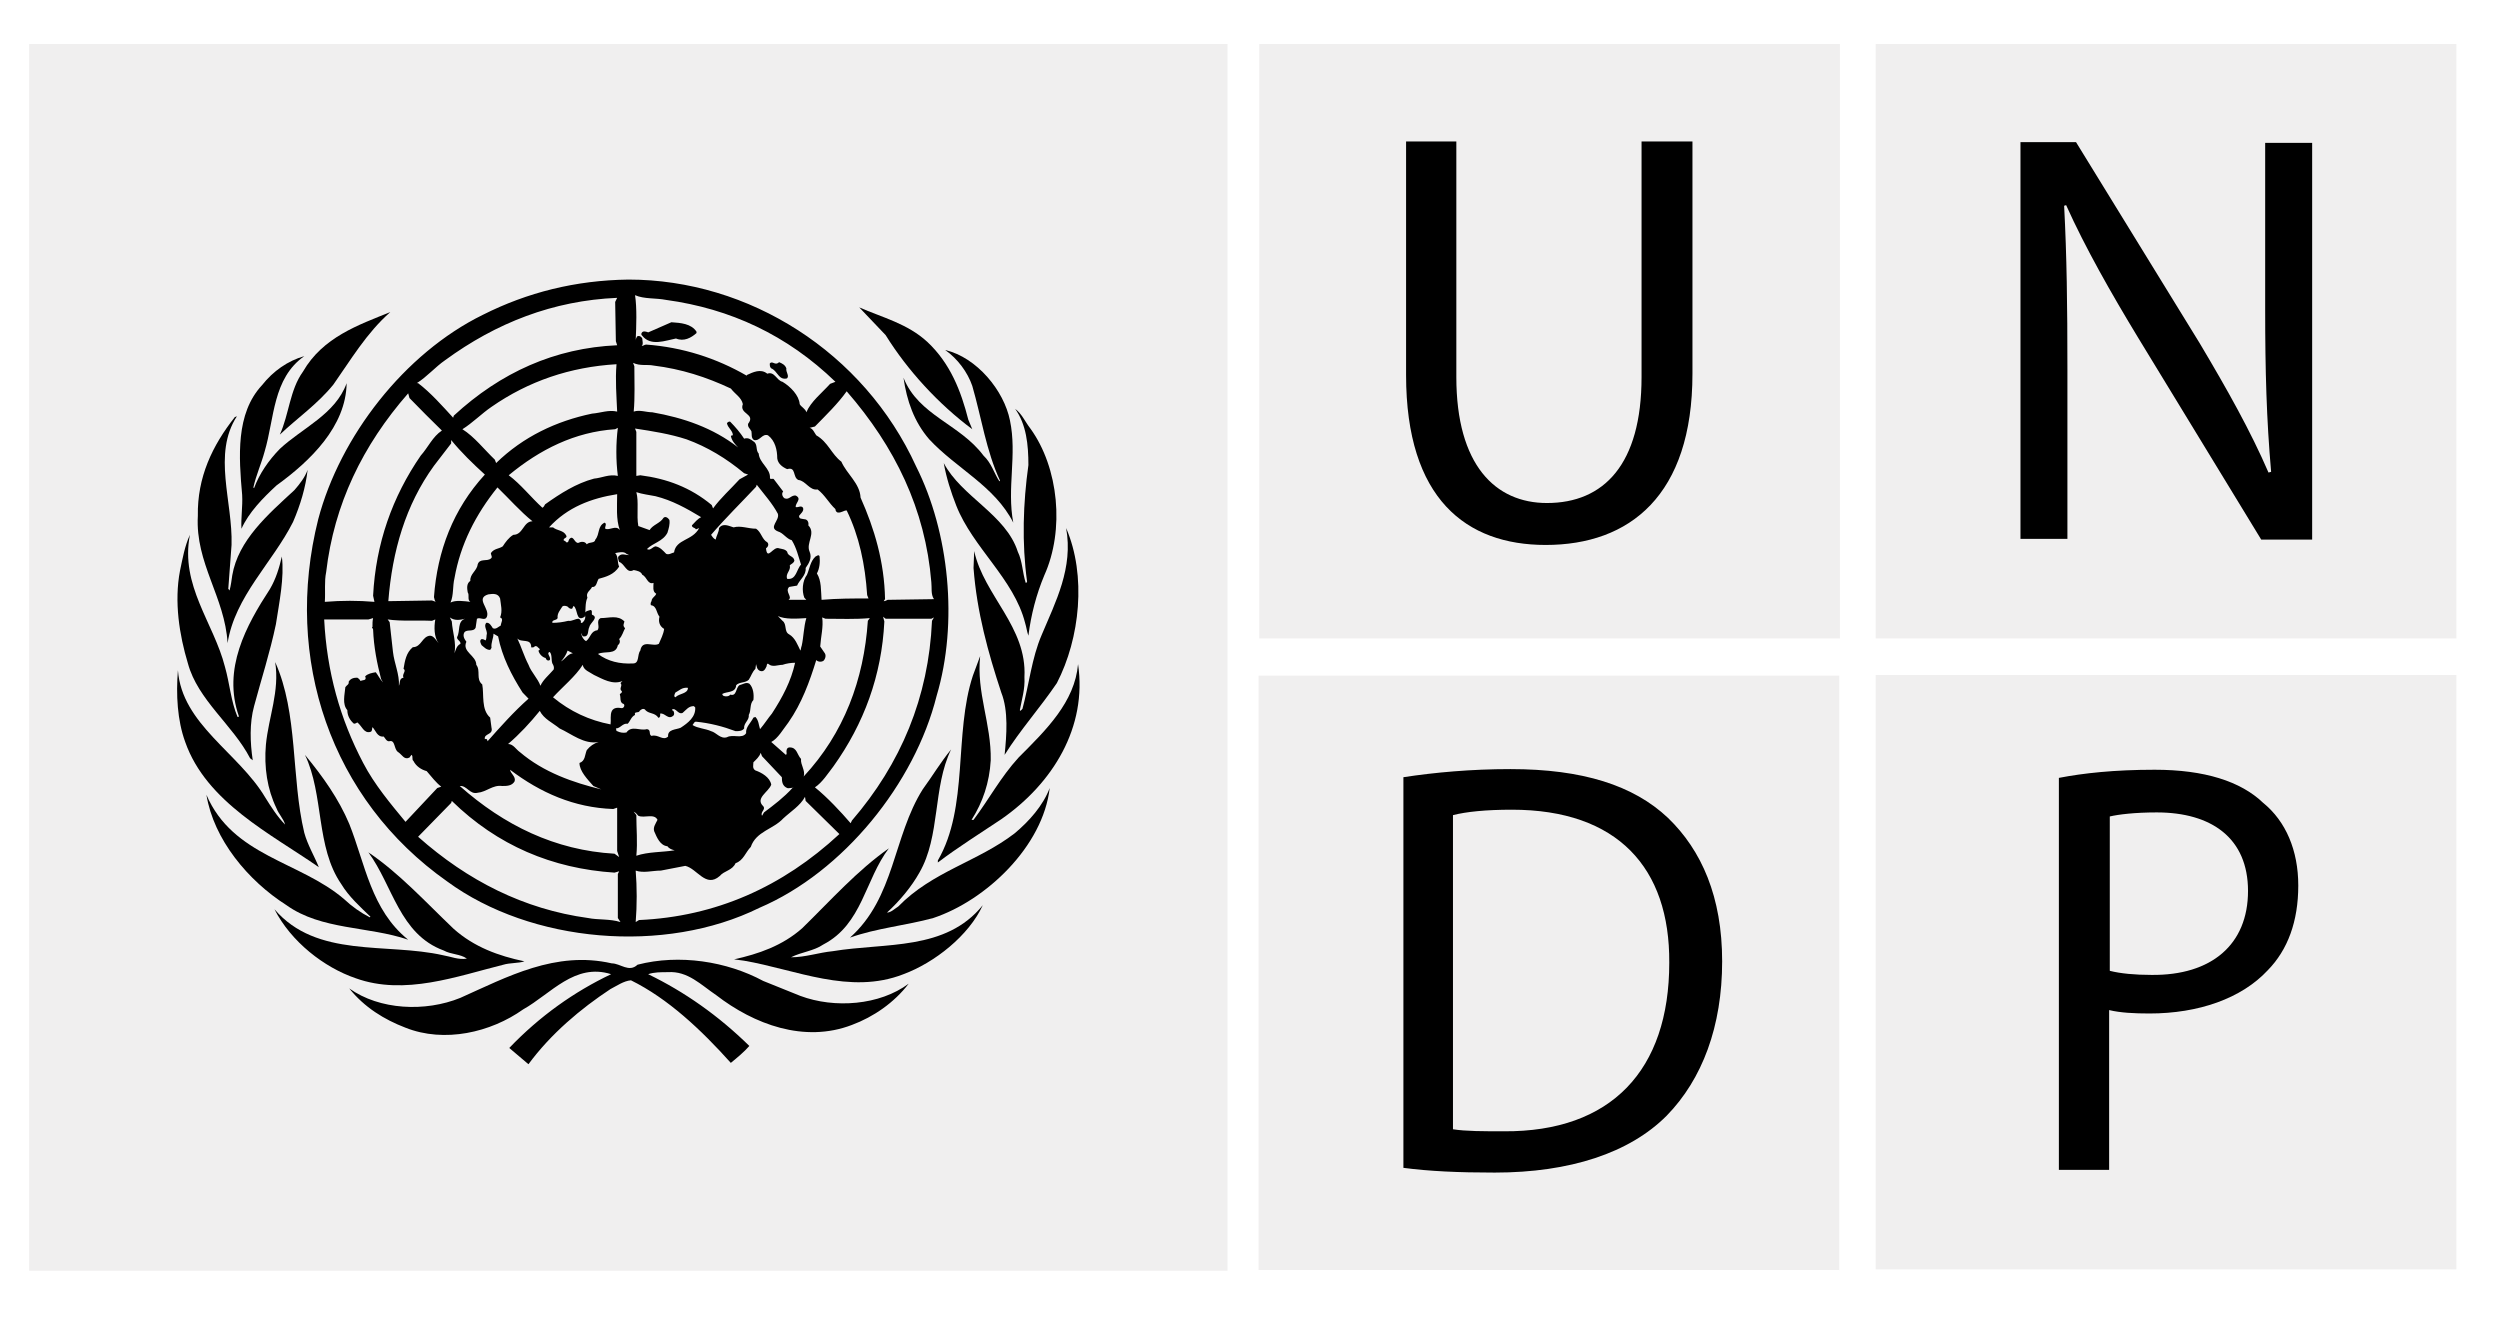
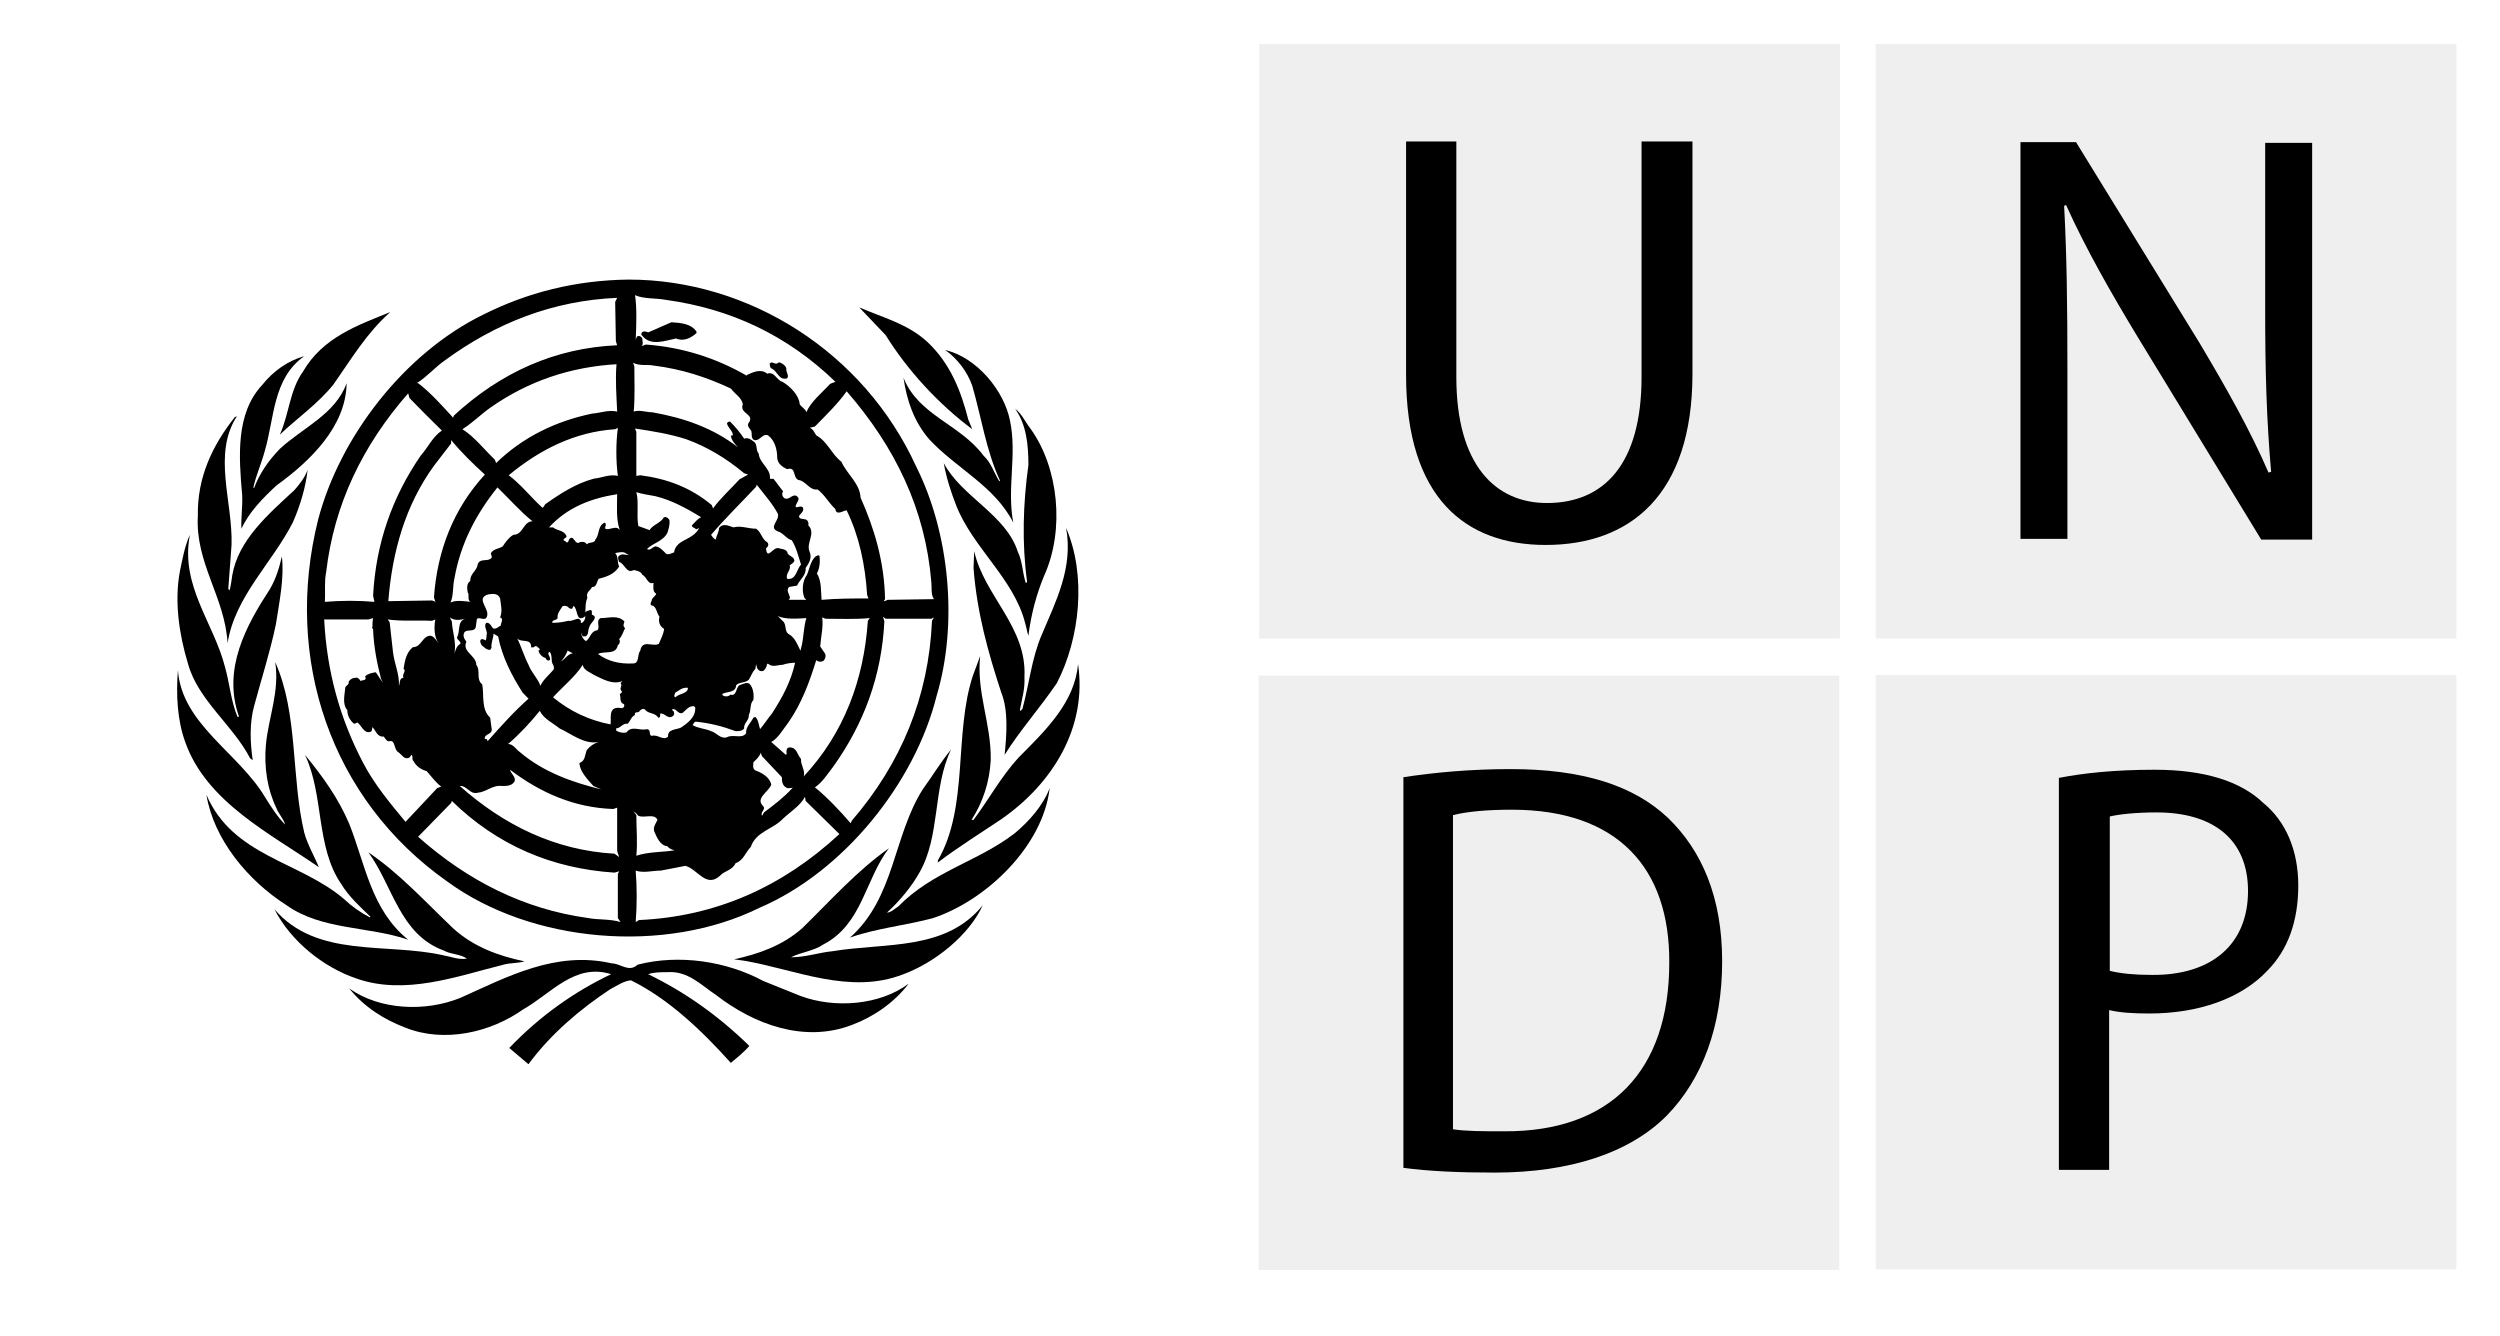
<svg xmlns="http://www.w3.org/2000/svg" width="58" height="31" viewBox="0 0 58 31" fill="none">
  <path d="M42.687 1.021H29.215V14.811H42.687V1.021Z" fill="#CCC9C9" fill-opacity="0.3" />
  <path d="M32.621 3.282V8.701C32.621 11.575 34.017 12.643 35.859 12.643C37.807 12.643 39.265 11.497 39.265 8.67V3.282H38.084V8.748C38.084 10.774 37.209 11.67 35.889 11.67C34.693 11.67 33.787 10.79 33.787 8.748V3.282H32.621Z" fill="black" />
  <path d="M56.988 1.021H43.516V14.811H56.988V1.021Z" fill="#CCC9C9" fill-opacity="0.3" />
  <path d="M47.964 12.518V8.575C47.964 7.052 47.949 5.937 47.888 4.774L47.934 4.759C48.379 5.748 48.977 6.8 49.606 7.837L52.46 12.518H53.642V3.314H52.552V7.177C52.552 8.607 52.583 9.722 52.69 10.947L52.629 10.963C52.215 10.005 51.678 9.047 51.033 7.963L48.164 3.298H46.875V12.502H47.964V12.518Z" fill="black" />
  <path d="M56.988 15.659H43.516V29.45H56.988V15.659Z" fill="#CCC9C9" fill-opacity="0.3" />
  <path d="M52.154 20.67C52.154 19.445 51.31 18.848 50.036 18.848C49.53 18.848 49.147 18.895 48.947 18.942V22.523C49.193 22.586 49.53 22.618 49.914 22.618C51.31 22.633 52.154 21.911 52.154 20.67ZM53.32 20.544C53.32 21.377 53.075 22.036 52.614 22.508C52.001 23.167 51.003 23.513 49.868 23.513C49.515 23.513 49.193 23.497 48.932 23.434V27.141H47.766V18.047C48.333 17.937 49.054 17.858 49.99 17.858C51.141 17.858 51.985 18.125 52.507 18.628C53.029 19.052 53.32 19.727 53.32 20.544Z" fill="black" />
  <path d="M42.671 15.675H29.199V29.465H42.671V15.675Z" fill="#CCC9C9" fill-opacity="0.3" />
  <path d="M38.727 22.335C38.742 20.136 37.53 18.785 35.075 18.785C34.477 18.785 34.016 18.832 33.709 18.911V26.199C34.001 26.246 34.431 26.246 34.891 26.246C37.377 26.262 38.727 24.832 38.727 22.335ZM39.954 22.303C39.954 23.811 39.494 25.037 38.666 25.885C37.806 26.748 36.425 27.204 34.676 27.204C33.832 27.204 33.157 27.173 32.559 27.094V18.031C33.28 17.921 34.124 17.843 35.044 17.843C36.717 17.843 37.898 18.22 38.696 18.974C39.479 19.728 39.954 20.811 39.954 22.303Z" fill="black" />
-   <path d="M28.479 1.021H0.676V29.481H28.479V1.021Z" fill="#CCC9C9" fill-opacity="0.3" />
  <path d="M21.652 21.298C21.023 21.471 20.332 21.533 19.719 21.753C20.762 20.826 20.716 19.413 21.407 18.313C21.637 17.999 21.821 17.685 22.066 17.387C21.637 18.266 21.821 19.397 21.33 20.245C21.146 20.575 20.869 20.905 20.578 21.172C20.67 21.172 20.762 21.078 20.839 21.031C21.637 20.214 22.68 19.994 23.539 19.334C23.877 19.052 24.199 18.69 24.353 18.282C24.199 19.633 22.88 20.889 21.652 21.298Z" fill="black" />
  <path d="M24.519 15.848C24.136 16.413 23.66 16.947 23.307 17.513C23.353 17.057 23.399 16.492 23.23 16.068C22.924 15.141 22.663 14.199 22.586 13.178L22.601 12.785C22.831 13.822 23.829 14.544 23.767 15.707C23.783 15.989 23.706 16.225 23.66 16.476L23.675 16.492L23.721 16.445C23.875 15.879 23.936 15.267 24.166 14.733C24.489 13.963 24.903 13.178 24.734 12.251C25.21 13.351 25.056 14.811 24.519 15.848Z" fill="black" />
  <path d="M23.905 9.942C24.564 10.853 24.703 12.298 24.227 13.35C24.043 13.79 23.92 14.261 23.859 14.748C23.828 14.67 23.812 14.544 23.782 14.45C23.521 13.429 22.57 12.706 22.186 11.732C22.063 11.418 21.956 11.088 21.895 10.743C22.309 11.528 23.337 11.937 23.613 12.8C23.721 13.02 23.721 13.287 23.797 13.523C23.812 13.523 23.828 13.507 23.828 13.492C23.705 12.596 23.736 11.67 23.859 10.79C23.859 10.319 23.812 9.848 23.552 9.486C23.705 9.596 23.782 9.785 23.905 9.942Z" fill="black" />
  <path d="M23.431 9.754C23.6 10.555 23.355 11.324 23.508 12.125C23.078 11.277 22.188 10.869 21.559 10.193C21.206 9.785 21.038 9.298 20.961 8.764C21.314 9.644 22.265 9.832 22.817 10.57C23.002 10.743 23.063 10.979 23.186 11.167L23.201 11.152C22.879 10.46 22.771 9.691 22.557 8.953C22.449 8.638 22.219 8.324 21.928 8.12C22.664 8.293 23.293 9.063 23.431 9.754Z" fill="black" />
  <path d="M21.514 7.932C22.051 8.435 22.297 9.079 22.465 9.738L22.557 9.958C21.775 9.377 21.054 8.592 20.547 7.775L19.934 7.131C20.471 7.366 21.054 7.508 21.514 7.932Z" fill="black" />
  <path d="M9.055 7.24C8.502 7.727 8.134 8.355 7.735 8.921C7.367 9.376 6.906 9.691 6.492 10.083C6.707 9.612 6.722 9.047 7.029 8.622C7.49 7.821 8.318 7.539 9.055 7.24Z" fill="black" />
  <path d="M6.078 8.937C6.339 8.607 6.676 8.372 7.06 8.262C6.323 8.78 6.369 9.707 6.139 10.476C6.063 10.759 5.94 11.026 5.878 11.309L5.894 11.325C6.016 10.995 6.231 10.681 6.492 10.414C7.014 9.927 7.781 9.613 8.042 8.89C8.027 9.895 7.198 10.696 6.415 11.262C6.093 11.56 5.771 11.89 5.602 12.267C5.587 12.016 5.633 11.749 5.618 11.482C5.541 10.602 5.464 9.597 6.078 8.937Z" fill="black" />
  <path d="M4.59 11.968C4.574 11.073 4.927 10.335 5.449 9.675C5.464 9.675 5.48 9.659 5.495 9.659C4.927 10.539 5.403 11.638 5.372 12.643L5.296 13.664C5.311 13.664 5.311 13.696 5.326 13.696C5.357 13.586 5.372 13.46 5.388 13.35C5.526 12.534 6.216 11.937 6.83 11.371C6.953 11.23 7.076 11.073 7.137 10.9C7.091 11.308 6.968 11.717 6.799 12.109C6.324 13.052 5.449 13.837 5.28 14.921C5.219 13.853 4.528 13.068 4.59 11.968Z" fill="black" />
  <path d="M4.176 13.241C4.237 12.958 4.283 12.675 4.406 12.408C4.176 13.586 4.959 14.45 5.219 15.471C5.327 15.848 5.358 16.272 5.511 16.633C5.526 16.633 5.542 16.633 5.542 16.618C5.158 15.518 5.71 14.513 6.263 13.665C6.401 13.429 6.478 13.178 6.539 12.911C6.6 13.398 6.478 13.979 6.401 14.482C6.263 15.141 6.063 15.754 5.895 16.382C5.787 16.775 5.802 17.23 5.864 17.639L5.802 17.591C5.404 16.822 4.59 16.241 4.36 15.393C4.161 14.733 4.038 13.963 4.176 13.241Z" fill="black" />
  <path d="M4.128 15.549C4.22 16.805 5.54 17.465 6.154 18.502C6.292 18.722 6.43 18.942 6.614 19.13C6.583 19.004 6.461 18.879 6.415 18.753C6.2 18.313 6.123 17.795 6.169 17.277C6.231 16.633 6.491 16.036 6.384 15.36C6.921 16.554 6.752 18.03 7.059 19.319C7.136 19.601 7.289 19.852 7.397 20.119C6.292 19.35 4.788 18.612 4.297 17.214C4.113 16.711 4.082 16.114 4.128 15.549Z" fill="black" />
  <path d="M4.789 18.439C5.403 19.869 6.953 19.979 7.981 20.858C8.165 21.031 8.364 21.172 8.579 21.282L8.594 21.267C8.364 21.047 8.088 20.795 7.919 20.513C7.321 19.649 7.52 18.439 7.075 17.513C7.49 18.015 7.858 18.534 8.103 19.115C8.472 20.041 8.61 21.11 9.469 21.801C8.548 21.486 7.459 21.581 6.646 21C5.756 20.434 4.958 19.476 4.789 18.439Z" fill="black" />
  <path d="M6.367 21.094C7.349 22.24 8.96 21.863 10.28 22.162C10.464 22.193 10.633 22.272 10.832 22.24C10.679 22.13 10.464 22.146 10.295 22.052C9.267 21.675 9.114 20.544 8.546 19.774C9.267 20.261 9.866 20.921 10.525 21.549C11.001 21.973 11.569 22.178 12.167 22.303C12.029 22.35 11.83 22.335 11.676 22.382C10.602 22.649 9.39 23.104 8.254 22.696C7.518 22.445 6.751 21.848 6.367 21.094Z" fill="black" />
  <path d="M19.763 23.779C18.658 24.203 17.492 23.764 16.617 23.088C16.265 22.852 15.958 22.523 15.497 22.554C15.329 22.554 15.175 22.554 15.037 22.601C15.881 23.01 16.663 23.559 17.385 24.266C17.262 24.407 17.108 24.533 16.955 24.659C16.265 23.889 15.497 23.167 14.638 22.743C14.469 22.758 14.316 22.868 14.162 22.947C13.472 23.402 12.781 23.983 12.26 24.69L11.815 24.313C12.521 23.575 13.319 23.01 14.178 22.601C13.334 22.334 12.781 23.057 12.137 23.418C11.385 23.952 10.311 24.203 9.406 23.842C8.915 23.654 8.454 23.371 8.102 22.931C8.807 23.434 9.866 23.481 10.679 23.151C11.769 22.664 12.889 22.052 14.193 22.35C14.393 22.35 14.592 22.57 14.791 22.381C15.758 22.13 16.863 22.303 17.707 22.758L18.566 23.104C19.364 23.402 20.407 23.324 21.082 22.821C20.745 23.261 20.269 23.591 19.763 23.779Z" fill="black" />
  <path d="M20.959 22.602C19.716 23.089 18.458 22.492 17.261 22.288L17.031 22.257C17.599 22.131 18.151 21.942 18.612 21.534C19.287 20.874 19.885 20.199 20.622 19.681C20.069 20.403 20.008 21.44 19.103 21.911C18.872 22.068 18.596 22.084 18.351 22.209C18.688 22.209 18.995 22.099 19.317 22.068C20.545 21.864 21.941 22.068 22.801 21C22.478 21.707 21.68 22.335 20.959 22.602Z" fill="black" />
  <path d="M23.231 19.005C22.74 19.335 22.233 19.649 21.758 20.01V19.963C22.479 18.722 22.126 17.026 22.571 15.675L22.74 15.22C22.648 16.068 23.001 16.79 22.985 17.639C22.955 18.157 22.801 18.612 22.54 19.021H22.586C22.939 18.55 23.215 18.031 23.63 17.576C24.274 16.932 24.934 16.288 25.011 15.408C25.226 16.869 24.428 18.173 23.231 19.005Z" fill="black" />
  <path d="M21.622 14.403C21.545 16.177 20.901 17.717 19.765 19.036L19.735 19.099C19.505 18.832 19.198 18.502 18.906 18.266C19.075 18.157 19.213 17.937 19.336 17.779C20.042 16.79 20.456 15.675 20.517 14.418L20.487 14.308L20.548 14.355H21.607L21.668 14.324L21.622 14.403ZM14.825 21.345L14.748 21.392C14.779 20.999 14.779 20.591 14.748 20.198C14.932 20.261 15.132 20.198 15.331 20.198L15.899 20.088C16.175 20.151 16.374 20.607 16.697 20.324C16.804 20.198 16.988 20.198 17.065 20.026C17.249 19.963 17.295 19.774 17.418 19.649C17.541 19.287 17.939 19.24 18.17 18.989C18.338 18.832 18.569 18.691 18.676 18.486L18.691 18.581L19.474 19.35C18.154 20.575 16.605 21.266 14.825 21.345ZM14.809 18.926C14.947 18.989 15.178 18.863 15.254 19.02C15.208 19.115 15.147 19.193 15.178 19.287C15.239 19.429 15.316 19.617 15.484 19.633C15.53 19.696 15.592 19.712 15.653 19.727C15.362 19.774 15.04 19.759 14.763 19.853C14.794 19.539 14.763 19.224 14.763 18.91L14.702 18.832C14.748 18.848 14.779 18.895 14.809 18.926ZM14.533 16.994C14.456 17.01 14.38 16.994 14.318 16.963C14.288 16.963 14.303 16.916 14.288 16.9C14.395 16.9 14.441 16.774 14.564 16.79C14.625 16.727 14.64 16.633 14.733 16.586C14.702 16.492 14.825 16.554 14.84 16.492C14.871 16.46 14.917 16.429 14.963 16.46C15.04 16.57 15.193 16.523 15.27 16.649C15.3 16.664 15.316 16.617 15.316 16.602V16.554C15.438 16.539 15.5 16.712 15.623 16.602C15.653 16.57 15.638 16.523 15.623 16.492C15.607 16.492 15.592 16.476 15.592 16.46C15.684 16.413 15.73 16.586 15.837 16.539C15.929 16.46 15.975 16.382 16.098 16.382L16.129 16.413C16.144 16.633 15.96 16.774 15.791 16.884C15.684 16.931 15.484 16.916 15.5 17.088C15.377 17.198 15.27 17.026 15.116 17.073C15.04 17.041 15.116 16.931 15.009 16.916C14.84 16.963 14.656 16.821 14.533 16.994ZM13.643 21.298C12.155 21.094 10.851 20.434 9.7 19.413L10.467 18.628L10.482 18.581C11.541 19.617 12.815 20.151 14.257 20.245L14.364 20.214L14.334 20.277V21.298L14.395 21.392C14.149 21.314 13.873 21.345 13.643 21.298ZM8.426 17.701C7.889 16.68 7.582 15.581 7.521 14.371H8.549L8.656 14.34C8.641 14.403 8.641 14.465 8.641 14.56V14.544C8.61 14.56 8.656 14.575 8.656 14.607C8.672 15.015 8.748 15.392 8.841 15.753L8.887 15.832C8.81 15.753 8.779 15.675 8.718 15.596C8.626 15.612 8.534 15.628 8.472 15.691C8.518 15.8 8.411 15.769 8.365 15.8C8.35 15.769 8.319 15.738 8.288 15.722C8.211 15.722 8.135 15.738 8.089 15.816C8.104 15.879 8.043 15.895 8.012 15.942C7.997 16.115 7.935 16.334 8.058 16.476C8.058 16.602 8.119 16.712 8.211 16.79C8.242 16.79 8.273 16.774 8.288 16.759C8.396 16.837 8.442 17.026 8.595 16.979C8.641 16.963 8.626 16.916 8.641 16.869C8.718 16.947 8.748 17.104 8.902 17.088C8.933 17.12 8.963 17.198 9.025 17.198C9.178 17.151 9.132 17.387 9.239 17.45C9.332 17.512 9.378 17.638 9.5 17.575L9.546 17.512C9.592 17.544 9.546 17.622 9.592 17.654C9.654 17.779 9.777 17.858 9.899 17.89C10.007 18.015 10.114 18.157 10.237 18.251L10.145 18.282L9.408 19.067C9.071 18.659 8.687 18.204 8.426 17.701ZM7.567 13.272C7.751 11.701 8.411 10.335 9.47 9.125L9.5 9.235C9.746 9.486 10.007 9.753 10.252 9.989C10.037 10.13 9.93 10.382 9.761 10.57C9.101 11.528 8.718 12.612 8.656 13.821L8.687 13.963C8.319 13.931 7.92 13.931 7.536 13.963C7.552 13.727 7.521 13.492 7.567 13.272ZM10.329 8.355C11.51 7.492 12.83 6.973 14.318 6.91L14.272 7.005L14.288 7.916L14.318 8.01C12.876 8.073 11.618 8.638 10.528 9.643L10.513 9.691C10.268 9.424 9.991 9.109 9.7 8.889H9.669C9.899 8.748 10.099 8.513 10.329 8.355ZM14.334 11.041C14.134 10.994 13.965 11.088 13.781 11.104C13.367 11.214 12.999 11.45 12.646 11.701C12.63 11.732 12.615 11.764 12.584 11.78C12.324 11.544 12.078 11.23 11.802 11.026C12.523 10.429 13.336 10.02 14.272 9.958L14.334 9.926C14.288 10.287 14.288 10.68 14.334 11.041ZM14.042 12.266C14.027 12.219 14.088 12.156 14.027 12.125C13.858 12.204 13.919 12.392 13.812 12.518C13.797 12.612 13.674 12.565 13.613 12.628C13.566 12.549 13.474 12.565 13.413 12.596C13.321 12.596 13.306 12.408 13.213 12.502C13.183 12.533 13.198 12.596 13.137 12.581C13.121 12.549 13.091 12.549 13.075 12.533C13.075 12.471 13.168 12.486 13.137 12.424C13.075 12.298 12.922 12.314 12.83 12.235H12.738C13.168 11.764 13.72 11.56 14.318 11.465C14.318 11.732 14.288 12.046 14.38 12.298C14.288 12.172 14.149 12.314 14.042 12.266ZM13.014 15.345C13.075 15.282 13.137 15.188 13.168 15.094L13.29 15.156C13.168 15.172 13.106 15.298 13.014 15.345ZM14.196 16.492C14.149 16.586 14.18 16.712 14.165 16.806C13.674 16.712 13.229 16.507 12.83 16.177C13.06 15.926 13.352 15.691 13.52 15.424C13.536 15.549 13.689 15.596 13.781 15.659C13.981 15.753 14.211 15.895 14.441 15.8C14.426 15.816 14.41 15.832 14.395 15.848C14.456 15.91 14.349 15.973 14.426 16.036C14.441 16.083 14.38 16.083 14.38 16.115C14.41 16.177 14.364 16.303 14.472 16.334C14.502 16.366 14.472 16.429 14.426 16.429C14.334 16.413 14.242 16.413 14.196 16.492ZM11.909 12.408C11.802 12.471 11.725 12.581 11.664 12.675C11.572 12.738 11.464 12.722 11.388 12.832C11.388 12.879 11.434 12.926 11.388 12.957C11.296 13.036 11.127 12.942 11.081 13.099C11.065 13.24 10.897 13.319 10.912 13.476C10.82 13.539 10.835 13.649 10.851 13.743C10.897 13.806 10.835 13.916 10.912 13.963C10.774 13.947 10.574 13.916 10.452 13.979C10.528 13.806 10.498 13.601 10.544 13.413C10.682 12.628 11.035 11.937 11.541 11.308C11.802 11.56 12.078 11.874 12.354 12.094C12.139 12.094 12.139 12.408 11.909 12.408ZM11.403 16.884L11.372 16.649C11.158 16.46 11.234 16.115 11.188 15.879C11.035 15.753 11.158 15.565 11.05 15.424C11.05 15.204 10.713 15.125 10.82 14.889C10.774 14.827 10.728 14.748 10.774 14.67C10.835 14.591 10.989 14.67 11.035 14.56L11.065 14.355C11.142 14.308 11.249 14.418 11.296 14.308C11.372 14.12 11.019 13.884 11.326 13.79C11.434 13.774 11.556 13.759 11.602 13.884C11.618 14.026 11.664 14.183 11.602 14.324C11.694 14.355 11.618 14.45 11.618 14.512C11.556 14.544 11.51 14.607 11.434 14.575C11.403 14.528 11.357 14.434 11.28 14.45C11.219 14.528 11.296 14.607 11.296 14.701C11.28 14.748 11.296 14.811 11.265 14.858C11.234 14.842 11.219 14.827 11.173 14.827C11.111 14.858 11.158 14.937 11.173 14.968C11.234 15.015 11.28 15.078 11.372 15.078L11.403 15.031C11.388 14.905 11.449 14.811 11.449 14.701L11.556 14.764C11.649 15.235 11.863 15.659 12.124 16.067L12.262 16.209C11.925 16.507 11.602 16.869 11.311 17.198C11.311 17.183 11.296 17.12 11.249 17.151C11.219 17.01 11.449 17.057 11.403 16.884ZM13.766 18.235L13.95 18.314C13.306 18.157 12.615 17.921 12.063 17.45C11.971 17.387 11.909 17.261 11.787 17.261C12.047 17.041 12.308 16.759 12.523 16.492C12.615 16.68 12.83 16.774 12.983 16.9C13.26 17.026 13.551 17.277 13.889 17.214C13.781 17.245 13.689 17.308 13.613 17.403C13.566 17.512 13.582 17.654 13.444 17.701C13.444 17.89 13.628 18.078 13.766 18.235ZM12.661 15.266C12.661 15.298 12.707 15.345 12.753 15.314C12.799 15.251 12.661 15.156 12.753 15.125C12.815 15.188 12.784 15.314 12.815 15.392C12.845 15.439 12.861 15.486 12.845 15.533C12.738 15.659 12.6 15.769 12.538 15.91C12.477 15.738 12.324 15.596 12.262 15.424C12.155 15.219 12.093 14.999 12.001 14.811C12.093 14.921 12.324 14.795 12.324 15.015C12.339 15.031 12.354 15.015 12.385 15.015C12.416 14.984 12.416 14.984 12.462 14.999C12.477 15.031 12.569 15.062 12.492 15.094C12.508 15.172 12.584 15.251 12.661 15.266ZM14.318 9.549C14.119 9.502 13.935 9.581 13.735 9.596C12.907 9.769 12.139 10.13 11.51 10.743L11.48 10.664C11.234 10.429 11.004 10.13 10.728 9.958C10.958 9.816 11.173 9.596 11.403 9.439C12.262 8.842 13.229 8.513 14.303 8.45C14.272 8.811 14.303 9.188 14.318 9.549ZM10.114 13.963L10.022 13.931L9.009 13.947C9.101 12.785 9.408 11.717 10.068 10.806L10.467 10.287V10.209C10.697 10.492 10.973 10.759 11.249 11.01C10.513 11.811 10.145 12.785 10.068 13.853C10.083 13.9 10.083 13.947 10.114 13.963ZM9.362 15.722C9.255 15.738 9.286 15.848 9.255 15.91C9.27 15.643 9.147 15.392 9.117 15.125L9.04 14.434L8.994 14.371C9.316 14.418 9.684 14.387 10.022 14.403L10.099 14.371C10.068 14.544 10.068 14.78 10.175 14.921C10.129 14.874 10.068 14.748 9.976 14.748C9.792 14.764 9.777 15.015 9.577 15.015C9.424 15.141 9.393 15.329 9.362 15.518C9.439 15.565 9.316 15.643 9.362 15.722ZM10.482 14.418L10.436 14.324C10.544 14.403 10.666 14.387 10.789 14.355C10.605 14.418 10.682 14.638 10.605 14.78C10.59 14.842 10.697 14.874 10.682 14.937C10.59 14.984 10.574 15.078 10.544 15.156C10.59 14.905 10.498 14.67 10.482 14.418ZM14.364 19.884L14.257 19.806C12.876 19.727 11.694 19.146 10.666 18.235C10.835 18.219 10.897 18.439 11.081 18.392C11.28 18.376 11.434 18.204 11.649 18.235C11.756 18.235 11.879 18.235 11.94 18.125C11.971 18.015 11.848 17.952 11.833 17.858C12.538 18.392 13.321 18.738 14.226 18.769L14.318 18.738V19.743L14.364 19.884ZM14.533 12.848L14.595 12.879C14.518 12.879 14.426 12.832 14.364 12.895C14.318 12.926 14.349 12.989 14.364 13.036C14.502 13.083 14.533 13.319 14.702 13.225C14.779 13.24 14.871 13.256 14.901 13.335C15.009 13.382 15.024 13.57 15.162 13.523C15.162 13.601 15.132 13.727 15.224 13.774C15.208 13.837 15.116 13.868 15.116 13.947C15.101 13.963 15.085 14.01 15.101 14.041C15.239 14.057 15.224 14.214 15.3 14.308C15.27 14.418 15.3 14.528 15.408 14.591C15.392 14.717 15.331 14.827 15.285 14.937C15.147 15.015 14.901 14.827 14.855 15.094C14.779 15.188 14.84 15.392 14.687 15.392C14.38 15.408 14.104 15.345 13.873 15.172C14.027 15.094 14.288 15.204 14.334 14.968C14.38 14.937 14.395 14.874 14.364 14.827C14.441 14.748 14.456 14.654 14.502 14.575C14.441 14.512 14.472 14.481 14.487 14.418C14.334 14.261 14.134 14.34 13.935 14.34C13.812 14.403 13.935 14.544 13.858 14.623C13.704 14.638 13.704 14.795 13.597 14.874C13.536 14.842 13.49 14.764 13.49 14.701H13.505C13.49 14.732 13.52 14.764 13.536 14.764C13.674 14.78 13.628 14.623 13.674 14.544C13.689 14.45 13.904 14.324 13.735 14.261C13.72 14.23 13.751 14.167 13.704 14.151C13.659 14.167 13.566 14.167 13.566 14.261C13.597 14.324 13.566 14.403 13.505 14.45H13.474C13.49 14.403 13.459 14.371 13.428 14.355C13.336 14.355 13.275 14.418 13.183 14.403C13.06 14.434 12.937 14.45 12.815 14.45C12.799 14.371 12.907 14.403 12.937 14.34C12.922 14.23 12.999 14.151 13.045 14.073C13.075 14.041 13.137 14.057 13.168 14.073C13.198 14.104 13.229 14.136 13.275 14.12L13.306 14.057C13.413 14.12 13.352 14.45 13.566 14.308C13.597 14.167 13.566 13.994 13.628 13.868C13.582 13.743 13.704 13.696 13.735 13.617C13.843 13.633 13.843 13.492 13.889 13.429C14.057 13.382 14.242 13.335 14.364 13.146C14.318 13.052 14.349 12.91 14.272 12.832C14.349 12.816 14.472 12.785 14.533 12.848ZM15.162 8.481C15.807 8.56 16.39 8.748 16.957 9.015C17.049 9.141 17.203 9.219 17.234 9.376C17.142 9.612 17.541 9.596 17.356 9.832C17.341 9.91 17.402 9.942 17.433 10.005C17.448 10.068 17.418 10.162 17.494 10.209C17.633 10.24 17.679 10.052 17.817 10.099C17.985 10.225 18.032 10.444 18.032 10.633C18.047 10.759 18.154 10.837 18.262 10.884C18.477 10.821 18.384 11.073 18.523 11.136C18.691 11.151 18.783 11.387 18.968 11.355C19.136 11.481 19.228 11.67 19.382 11.811C19.382 11.842 19.397 11.874 19.428 11.889C19.52 11.905 19.566 11.842 19.643 11.842C19.934 12.439 20.072 13.099 20.118 13.806L20.149 13.884C19.796 13.884 19.428 13.884 19.06 13.916C19.044 13.696 19.06 13.476 18.952 13.303C19.014 13.193 19.029 13.036 19.014 12.91C18.998 12.848 18.937 12.91 18.922 12.91C18.799 13.02 18.783 13.193 18.722 13.335C18.615 13.476 18.599 13.711 18.661 13.868L18.707 13.916H18.292C18.4 13.853 18.2 13.727 18.308 13.617L18.492 13.586C18.553 13.444 18.707 13.35 18.691 13.177C18.768 13.068 18.845 12.942 18.783 12.8C18.691 12.596 18.937 12.376 18.753 12.188C18.768 12.125 18.737 12.046 18.661 12.046C18.599 12.031 18.538 12.046 18.538 11.968C18.569 11.921 18.661 11.858 18.63 11.78C18.584 11.717 18.523 11.78 18.461 11.764C18.446 11.67 18.615 11.575 18.461 11.497C18.354 11.481 18.308 11.607 18.2 11.56C18.154 11.528 18.124 11.45 18.17 11.403L17.955 11.12C17.939 11.088 17.863 11.136 17.863 11.088C17.878 10.868 17.617 10.743 17.602 10.523C17.525 10.444 17.587 10.303 17.479 10.24C17.418 10.193 17.356 10.146 17.264 10.177C17.172 10.036 17.065 9.91 16.942 9.785C16.911 9.769 16.881 9.8 16.865 9.816C16.881 9.926 17.003 9.989 17.003 10.099C16.988 10.099 16.973 10.099 16.957 10.115C16.973 10.225 17.065 10.319 17.126 10.382C16.543 9.926 15.853 9.691 15.132 9.565C14.993 9.565 14.84 9.502 14.702 9.549C14.733 9.219 14.717 8.842 14.717 8.497L14.687 8.418C14.855 8.497 15.009 8.45 15.162 8.481ZM15.454 6.958C16.942 7.162 18.262 7.774 19.382 8.858L19.259 8.905C19.06 9.125 18.814 9.314 18.707 9.565C18.691 9.486 18.584 9.439 18.553 9.376C18.538 9.172 18.338 8.968 18.154 8.858C18.016 8.827 17.97 8.607 17.801 8.67C17.648 8.544 17.464 8.638 17.326 8.701V8.717C16.62 8.308 15.837 8.057 14.993 7.994C14.947 7.994 14.932 8.026 14.886 8.026C14.932 7.994 14.901 7.9 14.901 7.853C14.886 7.821 14.84 7.774 14.779 7.806C14.763 7.837 14.748 7.869 14.748 7.9C14.763 7.57 14.779 7.146 14.733 6.848C14.947 6.942 15.208 6.91 15.454 6.958ZM16.144 16.743C16.466 16.774 16.773 16.853 17.065 16.963C17.142 16.963 17.218 16.963 17.264 16.9C17.249 16.774 17.387 16.712 17.372 16.586C17.433 16.476 17.387 16.334 17.479 16.24C17.494 16.115 17.479 15.957 17.387 15.863C17.31 15.816 17.234 15.879 17.157 15.895C17.065 15.957 17.096 16.162 16.942 16.115C16.911 16.162 16.835 16.162 16.789 16.146C16.773 16.13 16.758 16.13 16.758 16.099C16.865 16.036 17.065 16.083 17.08 15.895C17.157 15.816 17.295 15.848 17.372 15.769C17.433 15.675 17.448 15.596 17.525 15.518C17.525 15.486 17.541 15.439 17.541 15.408C17.556 15.455 17.556 15.533 17.633 15.565C17.725 15.596 17.755 15.518 17.786 15.455C17.786 15.424 17.801 15.376 17.832 15.408C17.924 15.486 18.047 15.424 18.154 15.424C18.246 15.392 18.354 15.376 18.446 15.376C18.354 15.8 18.154 16.177 17.909 16.554C17.817 16.664 17.74 16.79 17.633 16.916C17.602 16.821 17.602 16.712 17.525 16.633L17.479 16.649C17.418 16.774 17.295 16.869 17.31 17.01C17.218 17.151 17.003 17.026 16.865 17.104C16.712 17.151 16.62 16.994 16.497 16.963C16.359 16.9 16.19 16.9 16.067 16.821C16.098 16.774 16.113 16.743 16.144 16.743ZM17.157 11.12C16.957 11.34 16.712 11.56 16.543 11.795L16.512 11.717C16.021 11.308 15.469 11.104 14.855 11.026L14.763 11.041V10.02L14.733 9.942C15.147 10.005 15.546 10.068 15.929 10.193C16.405 10.366 16.85 10.633 17.264 10.979L17.356 11.01L17.157 11.12ZM18.707 14.34C18.645 14.544 18.645 14.78 18.599 14.984C18.584 15.015 18.584 15.062 18.569 15.094C18.507 14.968 18.446 14.795 18.308 14.717C18.185 14.654 18.262 14.481 18.154 14.403L18.047 14.293C18.216 14.371 18.477 14.355 18.707 14.34ZM18.047 12.329C18.17 12.361 18.246 12.502 18.369 12.533C18.477 12.706 18.523 12.91 18.584 13.099C18.477 13.209 18.477 13.46 18.262 13.429C18.216 13.303 18.354 13.24 18.323 13.115C18.354 13.083 18.415 13.068 18.43 13.005C18.415 12.895 18.277 12.91 18.262 12.8C18.216 12.738 18.139 12.738 18.078 12.722C17.939 12.659 17.801 13.02 17.771 12.722C17.817 12.691 17.847 12.628 17.801 12.581C17.679 12.518 17.663 12.345 17.541 12.266C17.356 12.266 17.188 12.188 17.019 12.235C16.911 12.204 16.773 12.125 16.681 12.251C16.681 12.345 16.62 12.424 16.605 12.518C16.558 12.502 16.528 12.455 16.497 12.408C16.819 12.031 17.203 11.654 17.541 11.293L17.556 11.245C17.725 11.465 17.924 11.685 18.047 11.921C18.093 12.078 17.817 12.235 18.047 12.329ZM15.96 15.957C15.96 16.099 15.761 16.083 15.669 16.177C15.623 16.162 15.653 16.099 15.669 16.067C15.761 16.02 15.822 15.942 15.96 15.957ZM15.638 12.816C15.576 12.832 15.515 12.879 15.454 12.848C15.392 12.785 15.316 12.691 15.208 12.675C15.132 12.691 15.085 12.785 15.009 12.738C15.147 12.596 15.377 12.565 15.484 12.361C15.515 12.266 15.546 12.156 15.53 12.062C15.5 12.015 15.438 11.968 15.392 12.015C15.316 12.141 15.147 12.172 15.07 12.298L14.809 12.204C14.763 11.952 14.825 11.638 14.763 11.418C14.901 11.465 15.055 11.481 15.208 11.512C15.592 11.607 15.929 11.795 16.267 11.999C16.19 12.031 16.113 12.125 16.052 12.188C16.052 12.251 16.129 12.235 16.144 12.282L16.221 12.251C16.067 12.549 15.684 12.502 15.638 12.816ZM17.709 18.706C17.51 18.518 17.832 18.376 17.893 18.204C17.863 18.031 17.663 17.921 17.525 17.874C17.448 17.827 17.479 17.748 17.479 17.685C17.541 17.622 17.617 17.56 17.648 17.465L17.679 17.544L18.139 18.031C18.139 18.141 18.154 18.235 18.262 18.282C18.308 18.298 18.369 18.266 18.415 18.282H18.384C18.185 18.502 17.955 18.675 17.725 18.848L17.679 18.926C17.633 18.832 17.771 18.785 17.709 18.706ZM18.584 17.607C18.492 17.512 18.492 17.34 18.323 17.34C18.262 17.34 18.246 17.387 18.246 17.434C18.246 17.465 18.262 17.497 18.231 17.512L17.893 17.214C18.047 17.136 18.17 16.916 18.292 16.759C18.599 16.319 18.783 15.816 18.937 15.314C18.983 15.361 19.06 15.361 19.106 15.329C19.152 15.282 19.167 15.204 19.136 15.156L19.029 14.999C19.044 14.764 19.106 14.544 19.075 14.324L19.152 14.355C19.489 14.355 19.842 14.371 20.18 14.34L20.134 14.403C20.042 15.769 19.581 17.01 18.645 18.015C18.691 17.874 18.569 17.748 18.584 17.607ZM21.607 13.507C21.622 13.633 21.591 13.79 21.668 13.9L20.594 13.916C20.563 13.931 20.533 13.947 20.502 13.947L20.533 13.9C20.517 13.036 20.287 12.266 19.965 11.544C19.95 11.214 19.643 10.994 19.52 10.711C19.29 10.539 19.213 10.256 18.937 10.099C18.891 10.036 18.86 9.942 18.783 9.926L18.906 9.895C19.167 9.628 19.443 9.361 19.643 9.078C20.763 10.366 21.469 11.811 21.607 13.507ZM21.254 10.821C20.042 8.167 17.372 6.486 14.579 6.486C13.352 6.502 12.232 6.785 11.204 7.303C9.378 8.198 7.889 10.13 7.383 12.046C6.57 15.282 7.674 18.549 10.375 20.45C12.324 21.879 15.423 22.146 17.617 21.062C19.566 20.23 21.223 18.172 21.729 16.146C22.236 14.45 22.021 12.345 21.254 10.821Z" fill="black" />
  <path d="M17.859 8.434C17.859 8.481 17.859 8.512 17.89 8.544C18.044 8.607 18.059 8.826 18.258 8.779C18.32 8.716 18.228 8.638 18.243 8.544C18.212 8.465 18.151 8.434 18.074 8.402C17.982 8.497 17.921 8.355 17.859 8.434Z" fill="black" />
  <path d="M14.901 7.79C15.1 8.041 15.438 7.9 15.683 7.853C15.867 7.931 16.036 7.837 16.159 7.727V7.695C16.036 7.507 15.791 7.491 15.576 7.476L15.039 7.711C14.993 7.695 14.916 7.664 14.885 7.727C14.87 7.758 14.885 7.774 14.901 7.79Z" fill="black" />
</svg>